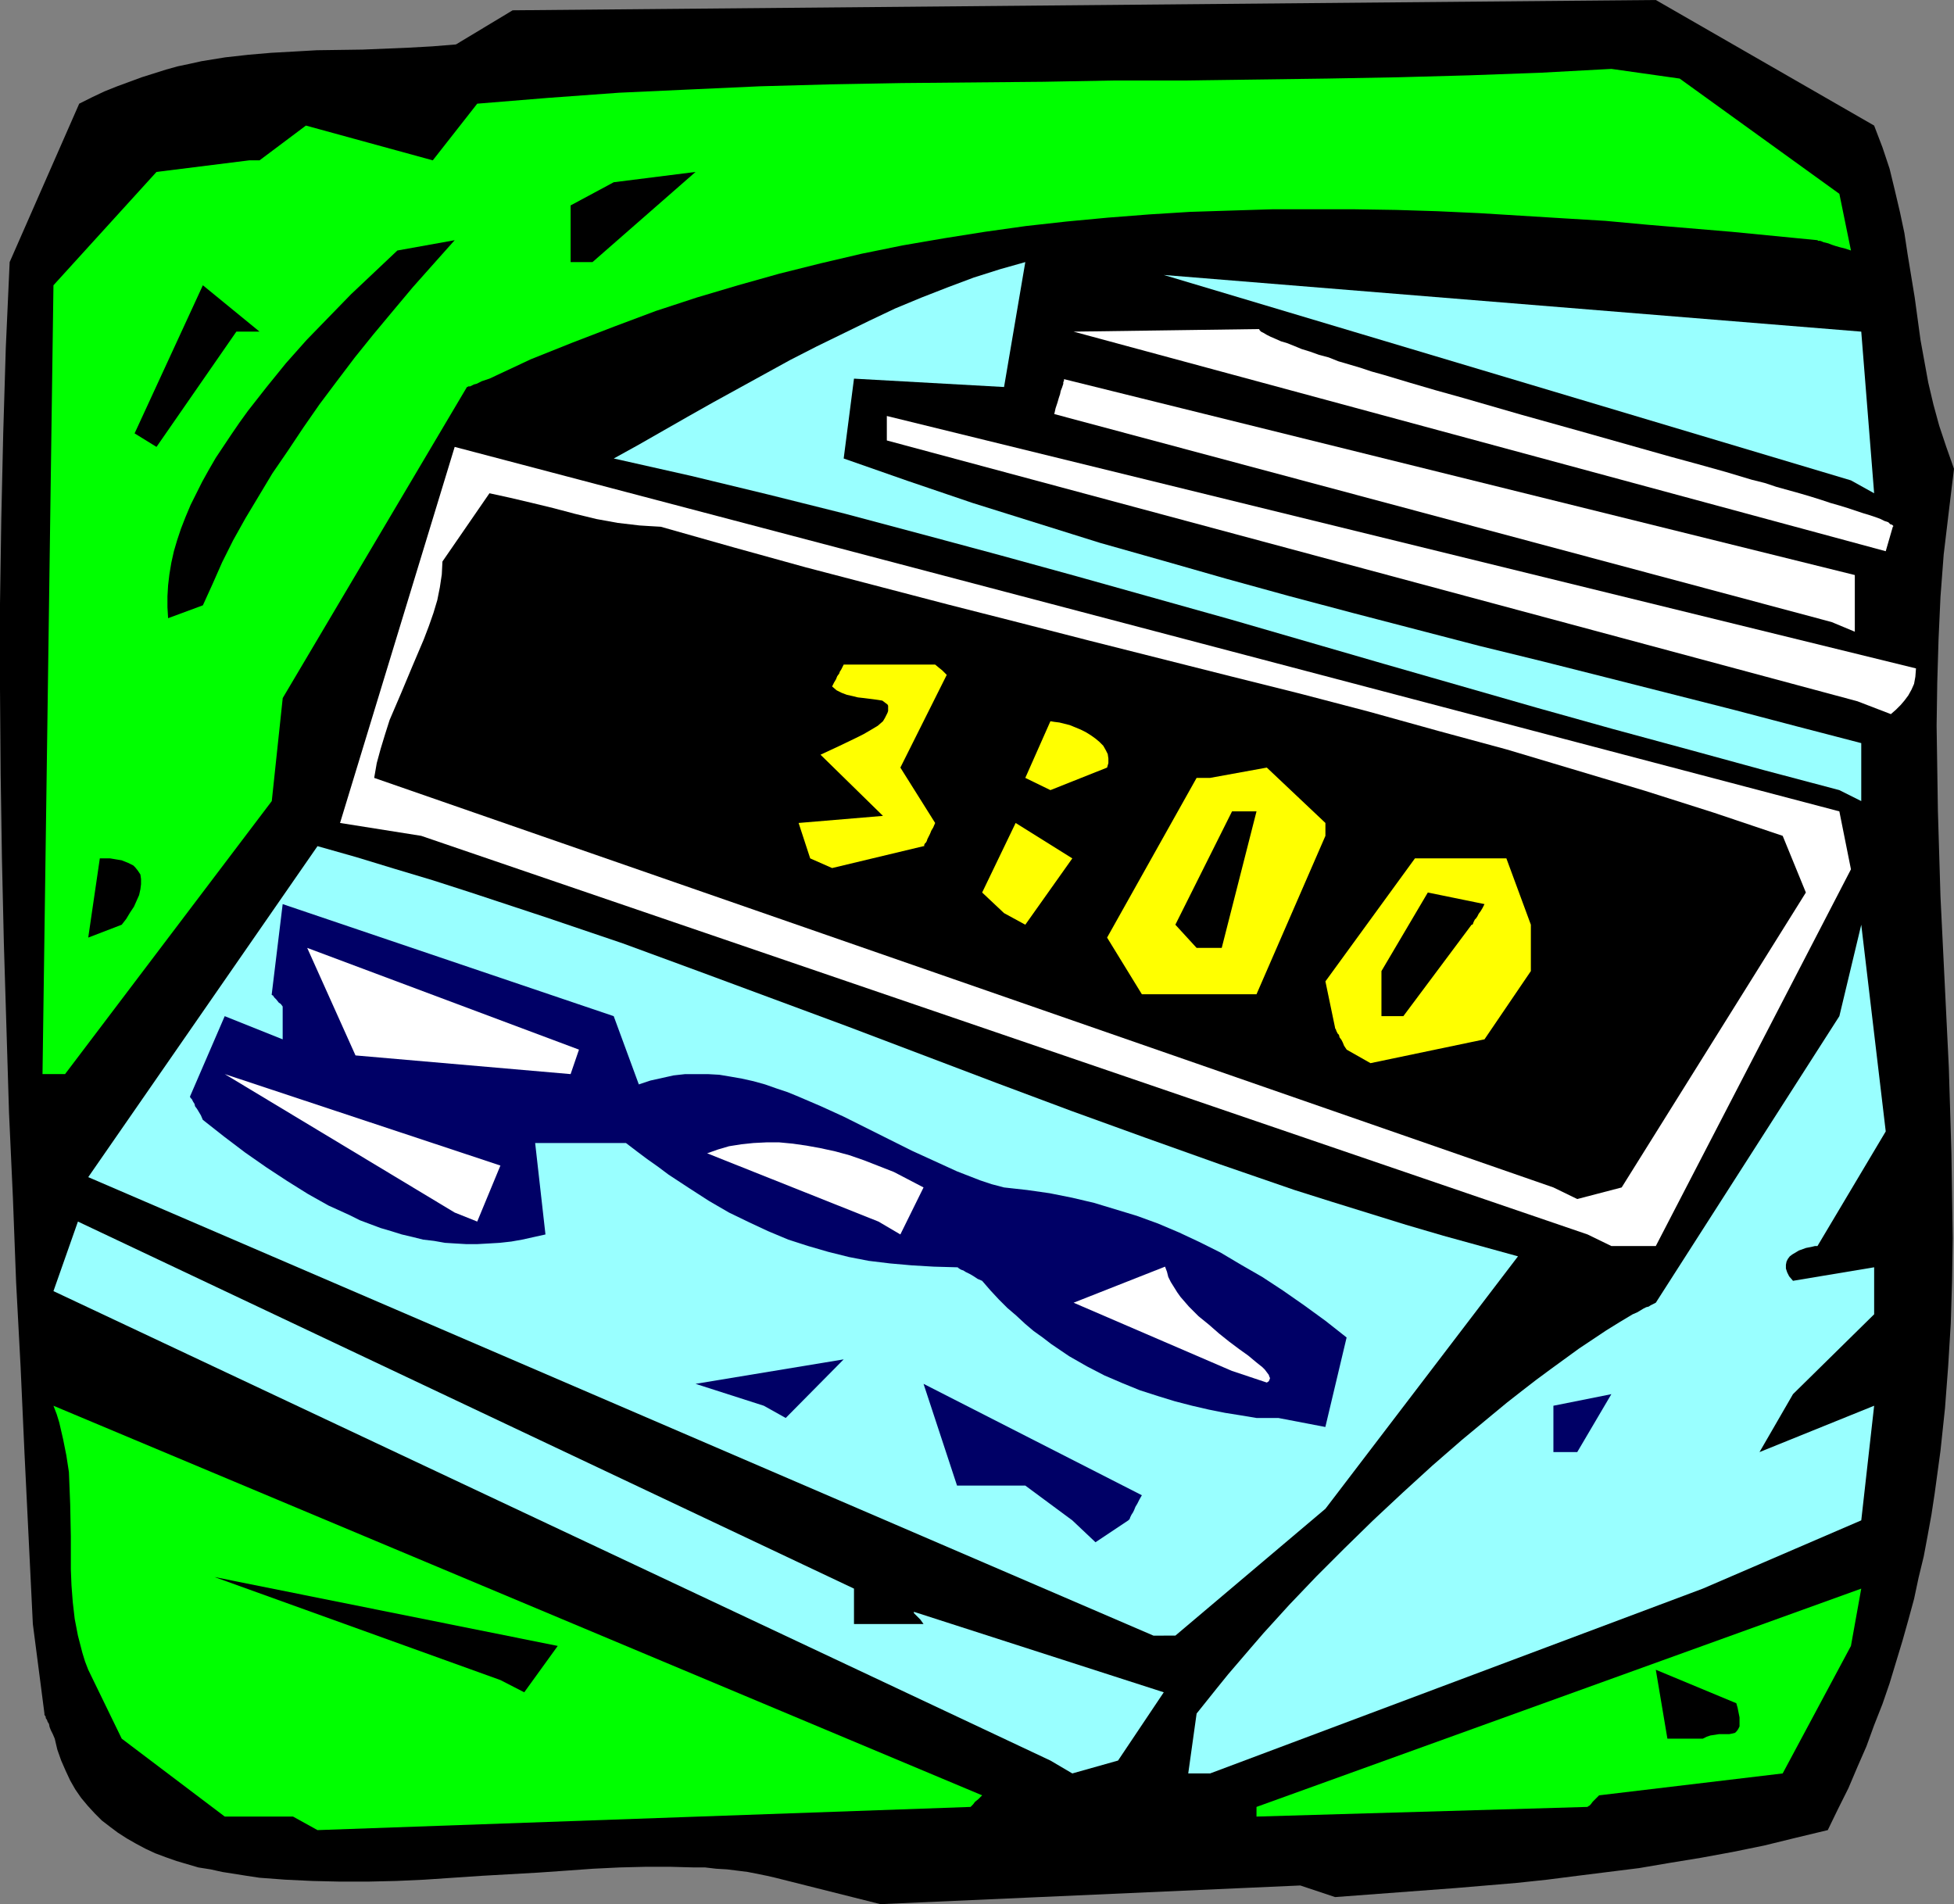
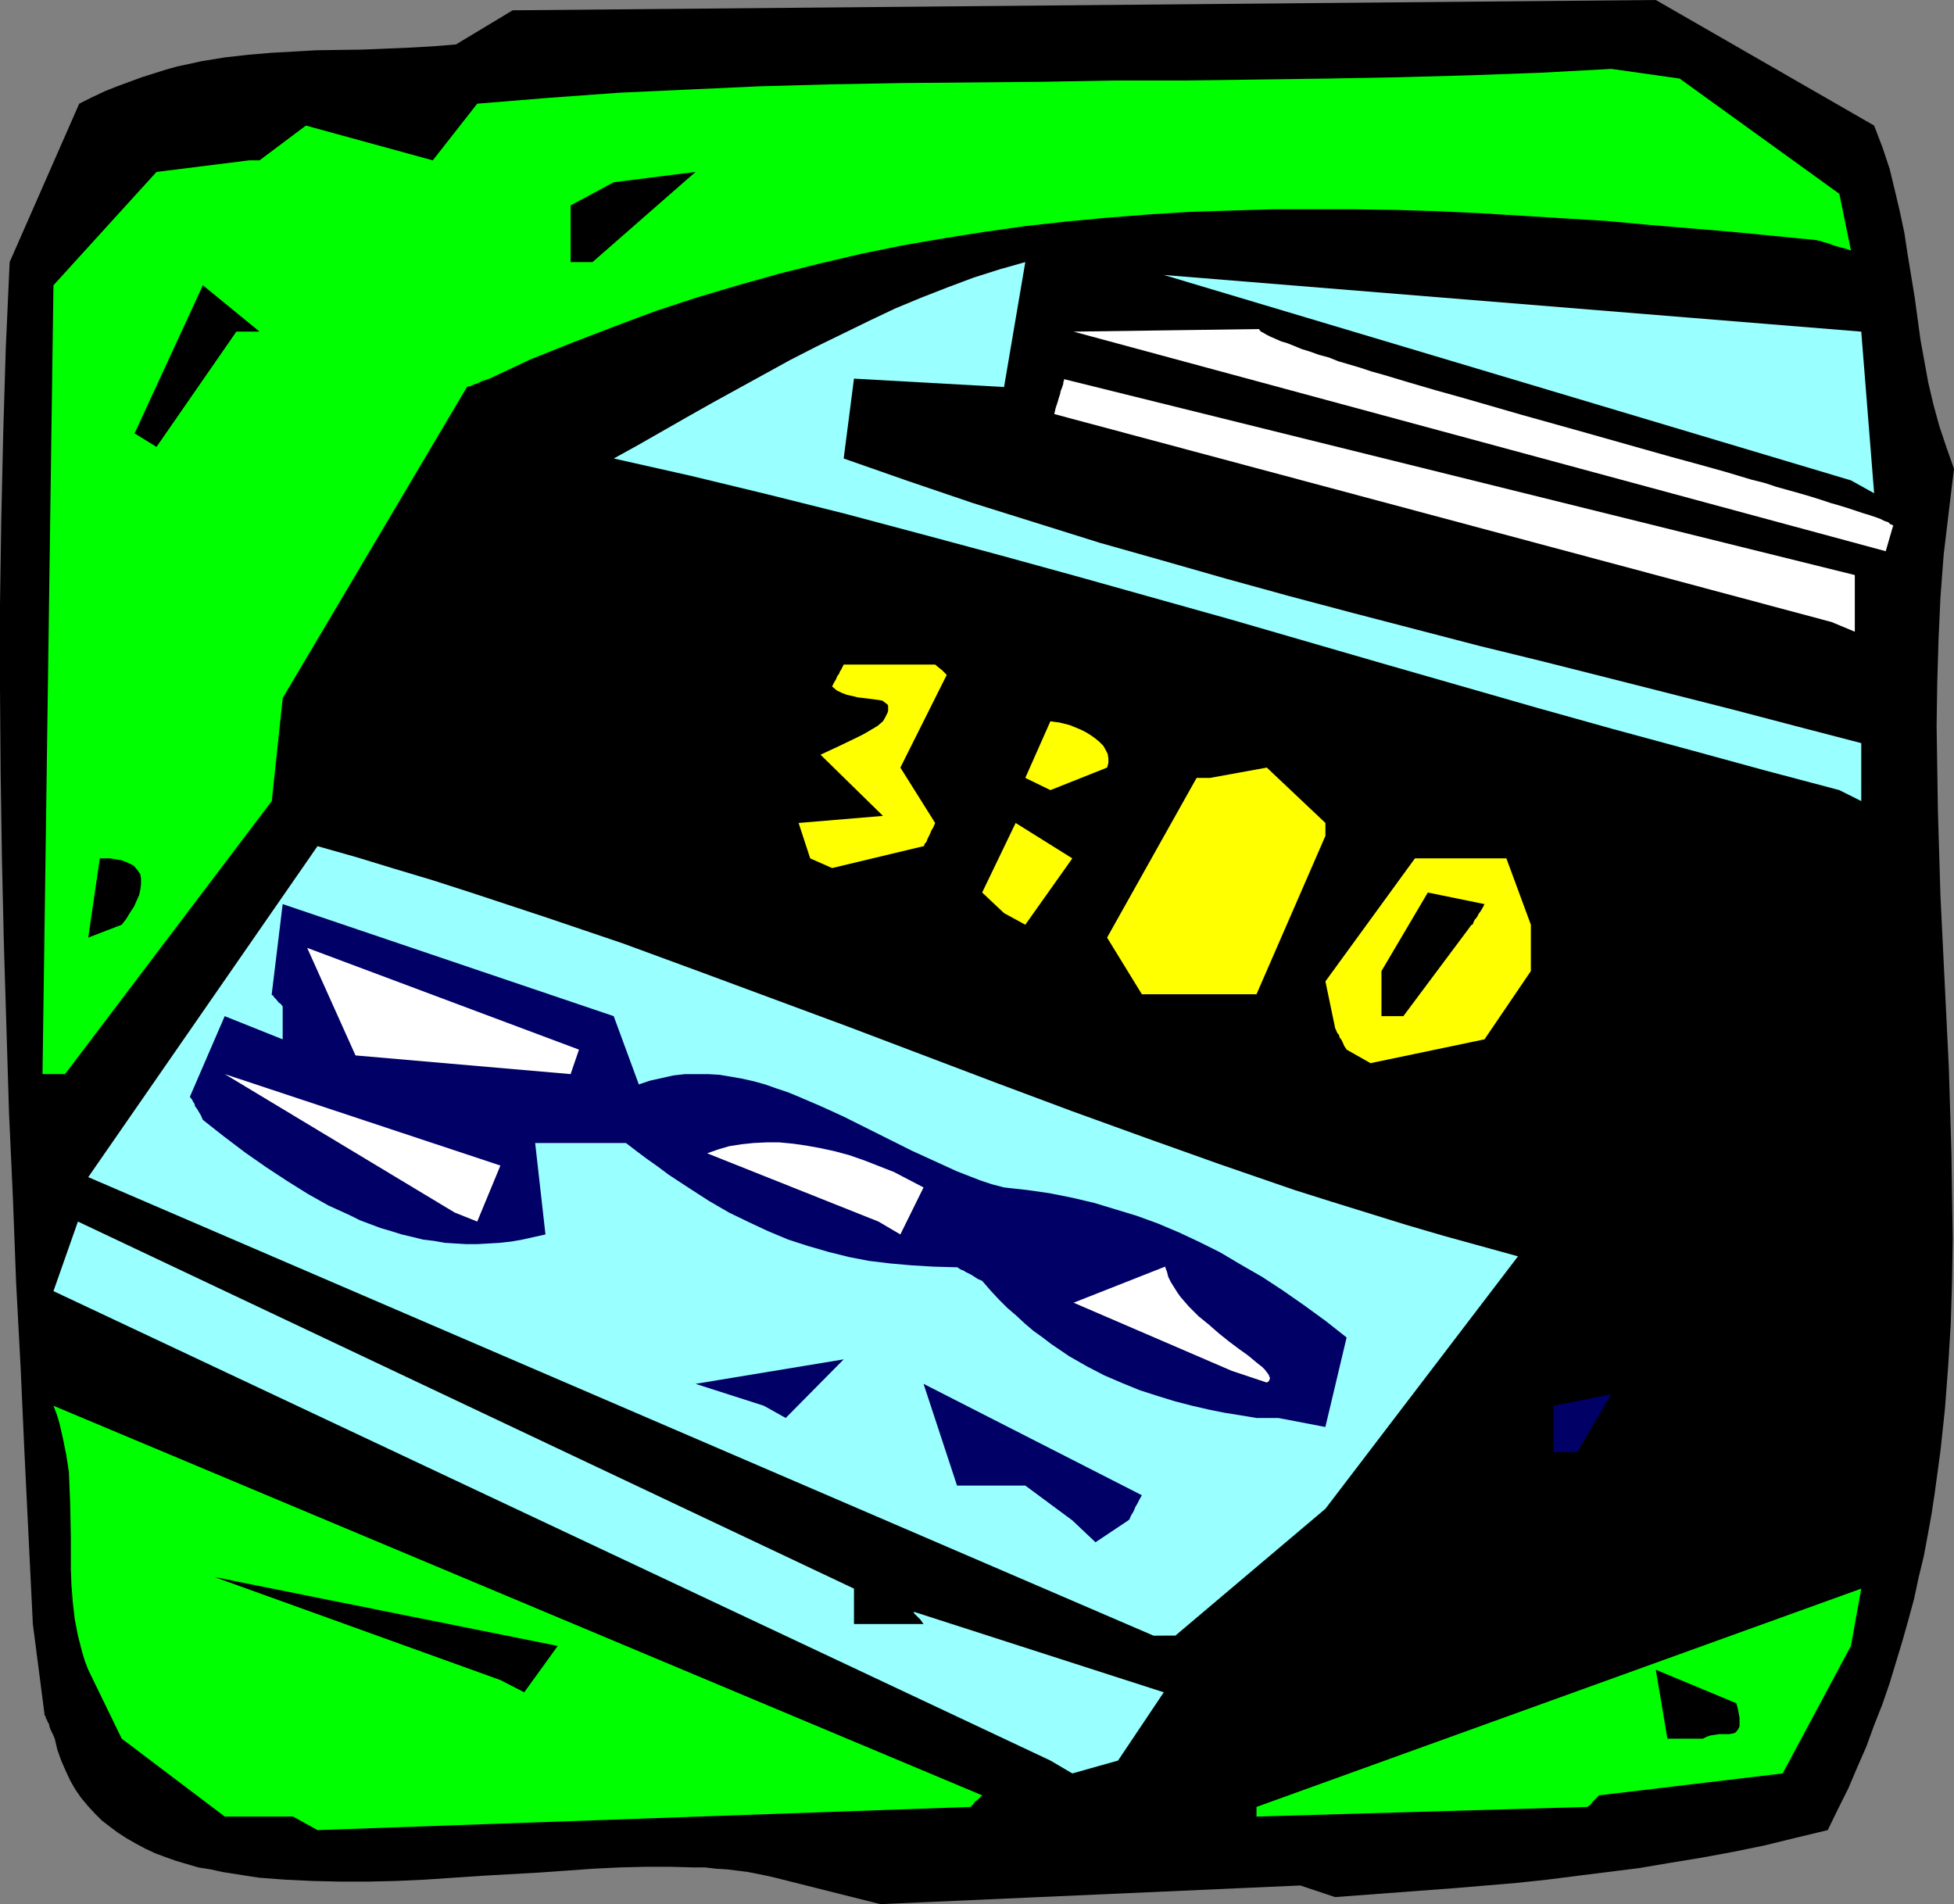
<svg xmlns="http://www.w3.org/2000/svg" xmlns:ns1="http://sodipodi.sourceforge.net/DTD/sodipodi-0.dtd" xmlns:ns2="http://www.inkscape.org/namespaces/inkscape" version="1.0" width="129.724mm" height="126.413mm" id="svg35" ns1:docname="Digital Alarm - 03 o'Clock.wmf">
  <rect width="100%" height="100%" fill="#808080" stroke="none" />
  <ns1:namedview id="namedview35" pagecolor="#ffffff" bordercolor="#000000" borderopacity="0.25" ns2:showpageshadow="2" ns2:pageopacity="0.0" ns2:pagecheckerboard="0" ns2:deskcolor="#d1d1d1" ns2:document-units="mm" />
  <defs id="defs1">
    <pattern id="WMFhbasepattern" patternUnits="userSpaceOnUse" width="6" height="6" x="0" y="0" />
  </defs>
  <path style="fill:#000000;fill-opacity:1;fill-rule:evenodd;stroke:none" d="m 326.27,473.096 -105.363,4.686 -26.341,-6.625 -2.101,-0.485 -2.424,-0.485 -2.424,-0.485 -2.586,-0.323 -2.586,-0.323 -2.747,-0.162 -2.747,-0.323 h -2.747 l -5.979,-0.162 h -6.302 l -6.464,0.162 -6.626,0.323 -6.787,0.485 -6.949,0.485 -14.221,0.808 -14.382,0.969 -7.11,0.323 -7.11,0.162 h -6.949 l -6.949,-0.162 -6.787,-0.323 -6.464,-0.485 -3.232,-0.485 -3.07,-0.485 -3.07,-0.485 -2.909,-0.646 -3.07,-0.485 -2.747,-0.808 -2.747,-0.808 -2.747,-0.969 -2.586,-0.969 -2.424,-1.131 -2.424,-1.293 -2.262,-1.293 -2.262,-1.454 -1.939,-1.454 -2.101,-1.616 -1.778,-1.777 -1.778,-1.939 -1.616,-1.939 -1.454,-2.1 -1.293,-2.262 -1.131,-2.424 -1.131,-2.585 -0.97,-2.747 -0.646,-2.747 -0.485,-1.131 -0.485,-0.969 -0.323,-0.808 -0.162,-0.808 -0.323,-0.485 -0.162,-0.485 -0.323,-0.485 v -0.323 l -0.323,-0.485 v -0.162 -0.162 L 8.242,407.496 6.141,364.517 5.171,343.027 4.04,321.699 3.232,300.371 2.262,279.204 1.616,257.876 0.97,236.71 0.485,215.382 0.162,194.215 0,172.887 V 151.559 L 0.323,130.231 0.808,108.741 1.454,87.251 2.424,65.762 19.877,26.014 l 3.232,-1.616 3.07,-1.454 3.232,-1.293 3.07,-1.131 3.07,-1.131 3.07,-0.969 3.07,-0.969 2.909,-0.808 3.07,-0.646 2.909,-0.646 5.979,-0.969 5.818,-0.646 5.656,-0.485 5.818,-0.323 5.656,-0.323 11.474,-0.162 11.635,-0.485 5.818,-0.323 5.979,-0.485 L 128.633,2.585 415.473,0 l 54.782,31.507 2.101,5.494 1.778,5.332 1.293,5.332 1.293,5.494 1.131,5.332 0.808,5.332 1.778,10.826 1.454,10.664 0.97,5.332 0.97,5.332 1.293,5.494 1.454,5.332 1.778,5.332 1.939,5.494 -1.293,10.664 -1.293,10.826 -0.808,10.664 -0.485,10.664 -0.323,10.826 -0.162,10.826 0.162,10.664 0.162,10.664 0.646,21.49 2.101,42.979 0.323,10.664 0.323,10.826 0.162,10.664 0.162,10.664 -0.162,10.664 -0.323,10.664 -0.646,10.664 -0.808,10.664 -1.131,10.664 -1.454,10.664 -0.808,5.332 -0.97,5.332 -0.97,5.17 -1.293,5.332 -1.131,5.332 -1.454,5.332 -1.454,5.17 -1.616,5.332 -1.616,5.332 -1.778,5.17 -2.101,5.332 -1.939,5.332 -2.262,5.17 -2.262,5.332 -2.586,5.17 -2.586,5.332 -8.08,1.939 -7.918,1.939 -7.918,1.616 -7.918,1.454 -7.918,1.293 -7.595,1.293 -7.757,0.969 -7.757,0.969 -7.595,0.969 -7.595,0.808 -15.352,1.293 -30.219,2.262 z" id="path1" />
  <path style="fill:#00ff00;fill-opacity:1;fill-rule:evenodd;stroke:none" d="M 73.528,455.808 H 56.398 l -25.856,-19.551 -8.403,-17.289 -0.808,-2.1 -0.646,-2.1 -1.131,-4.363 -0.808,-4.201 -0.485,-4.201 -0.323,-4.201 -0.162,-4.039 v -8.24 l -0.162,-8.079 -0.162,-4.039 -0.162,-4.039 -0.646,-4.201 -0.808,-4.039 -0.97,-4.201 -0.646,-2.1 -0.808,-2.1 233.027,97.754 -0.97,0.969 -0.808,0.646 -0.485,0.646 -0.323,0.323 -0.162,0.162 -0.162,0.162 -163.862,5.817 z" id="path2" />
  <path style="fill:#00ff00;fill-opacity:1;fill-rule:evenodd;stroke:none" d="m 315.281,453.384 151.742,-54.774 -2.586,14.38 -17.13,31.992 -46.056,5.494 -0.97,0.969 -0.646,0.646 -0.485,0.646 -0.323,0.323 -0.323,0.162 v 0 l -0.162,0.162 -83.062,2.424 z" id="path3" />
-   <path style="fill:#99ffff;fill-opacity:1;fill-rule:evenodd;stroke:none" d="m 298.152,444.982 2.101,-15.027 2.586,-3.232 2.586,-3.232 2.747,-3.393 2.909,-3.393 2.909,-3.393 3.07,-3.555 3.232,-3.555 3.232,-3.555 6.787,-7.109 6.949,-6.948 7.272,-7.109 7.434,-6.948 7.434,-6.786 7.434,-6.463 7.595,-6.301 3.717,-3.07 3.717,-2.908 3.555,-2.747 3.717,-2.747 3.555,-2.585 3.555,-2.585 3.394,-2.262 3.394,-2.262 3.394,-2.1 3.232,-1.939 1.131,-0.485 0.808,-0.485 0.808,-0.485 0.646,-0.323 0.646,-0.162 0.485,-0.323 0.323,-0.162 0.323,-0.162 0.323,-0.162 0.323,-0.162 v 0 l 46.056,-71.902 5.494,-22.944 6.141,51.866 -17.13,28.761 h -0.646 l -0.646,0.162 -1.616,0.323 -1.778,0.646 -0.808,0.485 -0.808,0.485 -0.646,0.485 -0.485,0.646 -0.323,0.646 -0.162,0.808 v 0.969 l 0.323,0.969 0.485,0.969 0.97,1.131 20.362,-3.393 v 11.795 l -20.362,20.035 -8.403,14.542 28.765,-11.634 -3.232,28.761 -39.754,17.127 -123.624,46.373 z" id="path4" />
  <path style="fill:#99ffff;fill-opacity:1;fill-rule:evenodd;stroke:none" d="M 263.569,441.751 13.413,323.961 l 6.141,-17.45 194.728,92.099 v 8.887 h 17.453 l -0.808,-1.131 -0.646,-0.646 -0.485,-0.485 -0.323,-0.323 -0.162,-0.162 v -0.162 -0.162 l 62.701,20.197 -11.474,17.127 -11.474,3.232 z" id="path5" />
  <path style="fill:#000000;fill-opacity:1;fill-rule:evenodd;stroke:none" d="m 418.382,436.257 -2.909,-17.289 20.2,8.402 0.323,1.131 0.162,0.808 0.162,0.808 0.162,0.808 v 0.646 0.646 0.969 l -0.323,0.646 -0.323,0.485 -0.485,0.485 -0.646,0.162 -0.808,0.162 h -0.808 -1.778 l -0.97,0.162 -1.131,0.162 -0.97,0.323 -0.97,0.485 z" id="path6" />
  <path style="fill:#000000;fill-opacity:1;fill-rule:evenodd;stroke:none" d="m 125.563,421.553 -71.75,-25.852 86.133,17.289 -8.403,11.634 z" id="path7" />
  <path style="fill:#99ffff;fill-opacity:1;fill-rule:evenodd;stroke:none" d="M 289.425,410.405 22.139,295.362 l 57.53,-83.05 9.696,2.747 9.534,2.908 9.696,2.908 9.534,3.07 19.069,6.301 19.069,6.463 18.907,6.948 18.746,6.948 18.746,6.948 37.491,14.219 18.584,6.948 18.746,6.786 18.584,6.625 18.746,6.463 9.211,2.908 9.373,2.908 9.373,2.908 9.373,2.747 9.373,2.585 9.373,2.585 -48.318,63.338 -37.653,31.831 z" id="path8" />
  <path style="fill:#000066;fill-opacity:1;fill-rule:evenodd;stroke:none" d="m 274.881,386.976 -5.818,-5.494 -11.797,-8.725 h -17.13 l -8.403,-25.529 54.782,27.953 -0.646,1.131 -0.485,0.969 -0.485,0.808 -0.323,0.808 -0.323,0.646 -0.323,0.485 -0.162,0.323 -0.162,0.323 -0.162,0.485 -0.162,0.162 -0.162,0.162 z" id="path9" />
  <path style="fill:#000066;fill-opacity:1;fill-rule:evenodd;stroke:none" d="m 389.779,364.355 v -11.634 l 14.544,-2.908 -8.565,14.542 z" id="path10" />
  <path style="fill:#000066;fill-opacity:1;fill-rule:evenodd;stroke:none" d="m 315.281,355.792 -3.878,-0.646 -4.04,-0.646 -4.04,-0.808 -4.202,-0.969 -4.363,-1.131 -4.202,-1.293 -4.525,-1.454 -4.363,-1.777 -4.525,-1.939 -4.363,-2.262 -4.525,-2.585 -4.525,-3.07 -2.101,-1.616 -2.262,-1.616 -2.101,-1.777 -2.262,-2.1 -2.262,-1.939 -2.101,-2.1 -2.101,-2.262 -2.101,-2.424 -1.131,-0.485 -0.97,-0.646 -0.808,-0.485 -0.646,-0.323 -0.646,-0.323 -0.485,-0.323 -0.485,-0.162 -0.323,-0.162 -0.485,-0.323 -0.162,-0.162 h -0.162 l -5.818,-0.162 -5.494,-0.323 -5.494,-0.485 -5.333,-0.646 -5.01,-0.969 -5.171,-1.293 -5.01,-1.454 -5.01,-1.616 -5.01,-2.1 -4.848,-2.262 -5.01,-2.424 -5.01,-2.908 -5.01,-3.232 -5.171,-3.393 -2.586,-1.939 -2.747,-1.939 -2.586,-1.939 -2.747,-2.1 h -22.786 l 2.586,22.944 -2.909,0.646 -2.909,0.646 -2.747,0.485 -2.909,0.323 -2.747,0.162 -2.909,0.162 h -2.747 l -2.747,-0.162 -2.586,-0.162 -2.747,-0.485 -2.747,-0.323 -2.586,-0.646 -2.747,-0.646 -2.586,-0.808 -2.747,-0.808 -2.586,-0.969 -2.586,-0.969 -2.586,-1.293 -5.333,-2.424 -5.171,-2.908 -5.171,-3.232 -5.171,-3.393 -5.333,-3.716 -5.333,-4.039 -5.333,-4.201 -0.485,-1.131 -0.485,-0.808 -0.485,-0.808 -0.485,-0.646 -0.162,-0.646 -0.323,-0.485 -0.162,-0.323 -0.162,-0.323 -0.323,-0.323 -0.162,-0.323 v 0 l 8.726,-20.197 14.544,5.817 v -8.24 l -0.485,-0.646 -0.485,-0.323 -0.646,-0.808 -0.485,-0.485 -0.323,-0.485 -0.323,-0.162 v 0 -0.162 l 2.747,-22.621 83.062,28.114 6.302,17.127 2.909,-0.969 2.909,-0.646 2.909,-0.646 2.909,-0.323 h 2.909 2.747 l 2.909,0.162 2.909,0.485 2.747,0.485 2.909,0.646 2.909,0.808 2.747,0.969 2.909,0.969 2.747,1.131 5.656,2.424 5.656,2.585 11.312,5.655 5.818,2.908 5.656,2.585 5.656,2.585 5.818,2.262 2.909,0.969 3.07,0.808 5.818,0.646 5.656,0.808 5.656,1.131 5.494,1.293 5.333,1.616 5.333,1.616 5.333,1.939 5.333,2.262 5.171,2.424 5.171,2.585 5.171,3.07 5.333,3.07 5.171,3.393 5.333,3.716 5.333,3.878 5.333,4.201 -5.333,22.459 -11.797,-2.262 z" id="path11" />
  <path style="fill:#000066;fill-opacity:1;fill-rule:evenodd;stroke:none" d="m 191.657,352.722 -17.13,-5.494 37.168,-6.14 -14.544,14.703 z" id="path12" />
  <path style="fill:#ffffff;fill-opacity:1;fill-rule:evenodd;stroke:none" d="m 309.14,343.997 -39.754,-17.127 22.947,-9.048 0.485,1.293 0.323,1.293 0.646,1.293 0.808,1.293 0.808,1.293 0.808,1.131 2.101,2.424 2.424,2.424 2.586,2.1 2.586,2.262 2.424,1.939 2.586,1.939 2.262,1.616 0.97,0.808 0.97,0.808 0.808,0.646 0.808,0.646 0.646,0.646 0.485,0.646 0.485,0.646 0.162,0.485 0.162,0.323 -0.162,0.485 -0.162,0.323 -0.485,0.323 z" id="path13" />
-   <path style="fill:#ffffff;fill-opacity:1;fill-rule:evenodd;stroke:none" d="M 398.344,309.742 105.686,209.726 85.325,206.495 114.089,112.134 l 347.44,91.452 2.909,14.542 -48.965,94.522 h -11.15 z" id="path14" />
  <path style="fill:#ffffff;fill-opacity:1;fill-rule:evenodd;stroke:none" d="m 220.422,306.511 -42.986,-17.127 2.747,-0.969 2.747,-0.808 3.07,-0.485 3.07,-0.323 3.232,-0.162 h 3.232 l 3.394,0.323 3.394,0.485 3.555,0.646 3.717,0.808 3.555,0.969 3.717,1.293 3.717,1.454 3.717,1.454 3.717,1.939 3.717,1.939 -5.818,11.795 z" id="path15" />
  <path style="fill:#ffffff;fill-opacity:1;fill-rule:evenodd;stroke:none" d="m 114.089,304.249 -57.691,-34.739 69.165,22.944 -5.818,14.057 z" id="path16" />
  <path style="fill:#000000;fill-opacity:1;fill-rule:evenodd;stroke:none" d="M 389.779,297.947 93.889,195.185 l 0.646,-3.716 0.97,-3.555 1.131,-3.716 1.131,-3.555 1.454,-3.393 1.454,-3.393 2.909,-6.948 2.747,-6.463 1.293,-3.393 1.131,-3.232 0.97,-3.232 0.646,-3.232 0.485,-3.232 0.162,-3.232 11.797,-17.127 5.171,1.131 5.494,1.293 5.333,1.293 5.494,1.454 5.333,1.293 5.333,0.969 2.747,0.323 2.747,0.323 2.586,0.162 2.747,0.162 18.261,5.17 18.099,5.009 17.938,4.686 17.938,4.686 17.776,4.524 17.614,4.524 35.229,8.887 17.453,4.363 17.291,4.524 17.453,4.847 17.291,4.686 17.291,5.17 17.291,5.17 17.291,5.494 17.291,5.817 5.818,14.219 -46.218,74.002 -11.15,2.908 z" id="path17" />
  <path style="fill:#00ff00;fill-opacity:1;fill-rule:evenodd;stroke:none" d="M 10.666,269.51 13.413,71.578 39.269,43.141 62.539,40.233 h 2.586 l 11.635,-8.725 31.835,8.725 11.15,-14.219 17.776,-1.454 17.776,-1.293 17.614,-0.808 17.776,-0.808 17.776,-0.485 17.776,-0.323 35.552,-0.323 17.776,-0.323 h 17.776 l 35.714,-0.485 17.776,-0.323 17.776,-0.485 17.776,-0.646 17.938,-0.969 17.13,2.424 40.077,28.922 2.909,14.219 -1.454,-0.485 -1.293,-0.323 -1.131,-0.323 -0.97,-0.323 -0.808,-0.323 -0.646,-0.162 -0.646,-0.162 -0.323,-0.162 -0.485,-0.162 h -0.162 -0.323 l -0.162,-0.162 -21.493,-2.1 -21.17,-1.777 -10.504,-0.969 -10.666,-0.646 -10.504,-0.646 -10.504,-0.646 -10.504,-0.485 -10.342,-0.323 -10.342,-0.162 h -10.342 -10.504 l -10.342,0.323 -10.181,0.323 -10.342,0.646 -10.342,0.808 -10.342,0.969 -10.181,1.131 -10.342,1.454 -10.181,1.616 -10.342,1.777 -10.342,2.1 -10.342,2.424 -10.342,2.585 -10.342,2.908 -10.342,3.07 -10.342,3.393 -10.342,3.878 -10.504,4.039 -10.504,4.201 -10.342,4.847 -0.97,0.323 -0.97,0.323 -0.646,0.323 -0.646,0.323 -0.646,0.162 -0.323,0.162 -0.646,0.323 h -0.485 l -0.162,0.162 h -0.162 L 70.942,175.149 68.195,201.001 16.322,269.51 Z" id="path18" />
  <path style="fill:#ffffff;fill-opacity:1;fill-rule:evenodd;stroke:none" d="m 89.203,264.824 -12.12,-26.983 68.195,25.529 -2.101,6.14 z" id="path19" />
  <path style="fill:#ffff00;fill-opacity:1;fill-rule:evenodd;stroke:none" d="m 337.905,263.37 -0.646,-0.969 -0.323,-0.808 -0.323,-0.646 -0.485,-0.646 -0.162,-0.646 -0.323,-0.323 -0.323,-0.646 -0.162,-0.485 -0.162,-0.162 v -0.162 l -2.424,-11.634 22.462,-30.861 h 22.947 l 6.141,16.642 v 11.634 l -11.635,17.127 -28.603,5.978 z" id="path20" />
  <path style="fill:#000000;fill-opacity:1;fill-rule:evenodd;stroke:none" d="M 346.632,254.968 V 243.658 l 11.635,-19.712 14.221,2.908 -0.485,0.969 -0.485,0.808 -0.485,0.646 -0.323,0.646 -0.323,0.485 -0.323,0.323 -0.323,0.646 -0.162,0.485 -0.162,0.162 h -0.162 L 352.126,254.968 Z" id="path21" />
  <path style="fill:#ffff00;fill-opacity:1;fill-rule:evenodd;stroke:none" d="m 286.516,249.474 -8.726,-14.219 22.462,-40.071 h 3.394 l 14.221,-2.585 14.706,13.896 v 3.232 l -17.291,39.748 h -23.27 z" id="path22" />
-   <path style="fill:#000000;fill-opacity:1;fill-rule:evenodd;stroke:none" d="m 300.252,237.841 -5.333,-5.817 14.221,-28.437 h 6.141 l -8.726,34.254 z" id="path23" />
  <path style="fill:#000000;fill-opacity:1;fill-rule:evenodd;stroke:none" d="m 22.139,235.256 2.909,-19.874 h 1.293 1.293 l 1.939,0.323 0.97,0.162 0.808,0.323 0.808,0.323 0.646,0.323 0.646,0.323 0.485,0.485 0.646,0.808 0.646,0.969 0.162,1.131 v 1.293 l -0.162,1.293 -0.323,1.454 -0.646,1.454 -0.646,1.454 -0.97,1.454 -0.97,1.616 -1.131,1.454 z" id="path24" />
  <path style="fill:#ffff00;fill-opacity:1;fill-rule:evenodd;stroke:none" d="m 251.934,229.116 -5.494,-5.17 8.403,-17.45 14.221,8.887 -11.797,16.642 z" id="path25" />
  <path style="fill:#ffff00;fill-opacity:1;fill-rule:evenodd;stroke:none" d="m 203.293,215.382 -2.909,-8.887 21.17,-1.777 -15.675,-15.35 4.525,-2.1 4.363,-2.1 1.939,-0.969 1.939,-1.131 1.616,-0.969 1.293,-1.131 0.485,-0.808 0.323,-0.646 0.323,-0.646 0.162,-0.485 v -0.485 -0.485 -0.323 l -0.162,-0.323 -0.646,-0.485 -0.646,-0.485 -0.97,-0.162 -1.131,-0.162 -1.293,-0.162 -1.293,-0.162 -1.454,-0.162 -1.293,-0.323 -1.454,-0.323 -1.293,-0.485 -1.293,-0.646 -1.131,-0.969 0.485,-0.969 0.485,-0.808 0.323,-0.808 0.485,-0.646 0.162,-0.485 0.323,-0.485 0.323,-0.646 0.162,-0.323 0.162,-0.323 v 0 h 22.947 l 0.97,0.808 0.808,0.646 0.485,0.485 0.323,0.323 0.162,0.162 0.162,0.162 v 0 l -11.635,23.267 8.726,13.896 -0.485,1.131 -0.485,0.808 -0.323,0.808 -0.323,0.646 -0.323,0.646 -0.162,0.485 -0.162,0.323 -0.323,0.323 -0.162,0.323 v 0.323 h -0.162 l -22.947,5.494 z" id="path26" />
  <path style="fill:#99ffff;fill-opacity:1;fill-rule:evenodd;stroke:none" d="m 461.529,198.255 -18.907,-5.009 -18.907,-5.17 -19.069,-5.17 -19.069,-5.332 -38.299,-10.987 -38.461,-11.149 -38.622,-10.826 -19.392,-5.332 -19.23,-5.17 -19.392,-5.17 -19.392,-4.847 -19.392,-4.686 -19.392,-4.363 6.141,-3.393 12.443,-7.109 6.302,-3.555 12.928,-7.109 6.464,-3.555 6.626,-3.393 6.626,-3.232 6.626,-3.232 6.464,-3.07 6.626,-2.747 6.626,-2.585 6.464,-2.424 6.626,-2.1 6.302,-1.777 -5.333,31.346 -37.653,-2.1 -2.586,20.036 16.16,5.655 16.16,5.494 15.998,5.009 15.998,5.009 15.998,4.524 15.837,4.524 15.837,4.363 15.837,4.201 31.674,8.24 15.837,3.878 15.998,4.039 31.835,8.079 15.998,4.201 16.16,4.201 v 14.542 z" id="path27" />
  <path style="fill:#ffff00;fill-opacity:1;fill-rule:evenodd;stroke:none" d="m 257.267,195.185 6.302,-14.219 0.97,0.162 1.293,0.162 1.293,0.323 1.293,0.323 2.747,1.131 1.293,0.646 1.293,0.808 1.131,0.808 0.97,0.808 0.97,0.969 0.646,1.131 0.485,0.969 0.162,1.131 v 1.131 l -0.323,1.131 -14.221,5.655 z" id="path28" />
-   <path style="fill:#ffffff;fill-opacity:1;fill-rule:evenodd;stroke:none" d="M 466.054,175.957 222.523,110.518 v -6.14 l 258.237,63.338 -0.162,2.1 -0.323,1.777 -0.646,1.454 -0.808,1.454 -0.97,1.293 -0.97,1.131 -1.131,1.131 -1.293,1.131 z" id="path29" />
  <path style="fill:#ffffff;fill-opacity:1;fill-rule:evenodd;stroke:none" d="m 459.59,156.083 -195.051,-52.189 0.323,-1.454 0.485,-1.454 0.323,-1.131 0.323,-0.969 0.162,-0.808 0.323,-0.808 0.162,-0.485 0.162,-0.485 v -0.485 l 0.162,-0.162 v -0.485 h 0.162 l 198.283,49.119 v 14.219 z" id="path30" />
-   <path style="fill:#000000;fill-opacity:1;fill-rule:evenodd;stroke:none" d="m 42.178,155.114 -0.162,-2.747 v -2.747 l 0.162,-2.747 0.323,-2.747 0.485,-2.908 0.646,-2.908 0.808,-2.747 0.97,-2.908 1.131,-2.908 1.293,-3.07 1.454,-2.908 1.454,-2.908 1.616,-2.908 1.778,-3.07 1.939,-2.908 1.939,-2.908 2.101,-3.07 2.101,-2.908 4.686,-5.978 4.848,-5.978 5.171,-5.817 5.494,-5.655 5.656,-5.817 5.818,-5.494 5.818,-5.494 14.382,-2.585 -5.333,5.978 -5.171,5.817 -5.01,5.978 -4.848,5.817 -4.686,5.817 -4.525,5.978 -4.363,5.817 -4.04,5.817 -3.878,5.817 -3.878,5.655 -3.394,5.655 -3.394,5.655 -3.07,5.494 -2.747,5.494 -2.424,5.494 -2.424,5.332 z" id="path31" />
  <path style="fill:#ffffff;fill-opacity:1;fill-rule:evenodd;stroke:none" d="M 473.164,138.31 269.387,83.212 l 46.541,-0.646 0.162,0.323 0.323,0.323 0.646,0.323 0.808,0.485 0.97,0.485 1.131,0.485 1.454,0.646 1.616,0.485 1.616,0.646 1.939,0.808 2.101,0.646 2.262,0.808 2.424,0.646 2.424,0.969 2.747,0.808 2.747,0.808 2.909,0.969 2.909,0.808 3.232,0.969 3.232,0.969 6.626,1.939 6.949,1.939 7.272,2.1 7.272,2.1 15.029,4.201 14.867,4.201 7.434,2.1 7.11,1.939 6.949,1.939 3.232,0.969 3.232,0.969 3.232,0.808 2.909,0.969 2.909,0.808 2.909,0.808 2.747,0.808 2.586,0.808 2.424,0.808 2.262,0.646 2.101,0.646 1.939,0.646 1.939,0.646 1.616,0.485 1.454,0.485 1.293,0.485 0.97,0.485 0.97,0.323 0.485,0.485 0.485,0.162 0.323,0.323 -0.162,0.162 z" id="path32" />
  <path style="fill:#99ffff;fill-opacity:1;fill-rule:evenodd;stroke:none" d="m 464.438,120.536 -172.427,-51.543 175.013,14.219 3.232,40.556 z" id="path33" />
  <path style="fill:#000000;fill-opacity:1;fill-rule:evenodd;stroke:none" d="M 33.774,108.741 50.904,71.578 65.125,83.212 H 59.307 L 39.269,112.134 Z" id="path34" />
  <path style="fill:#000000;fill-opacity:1;fill-rule:evenodd;stroke:none" d="M 143.177,65.762 V 51.543 l 10.827,-5.817 20.523,-2.585 -25.856,22.621 z" id="path35" />
</svg>